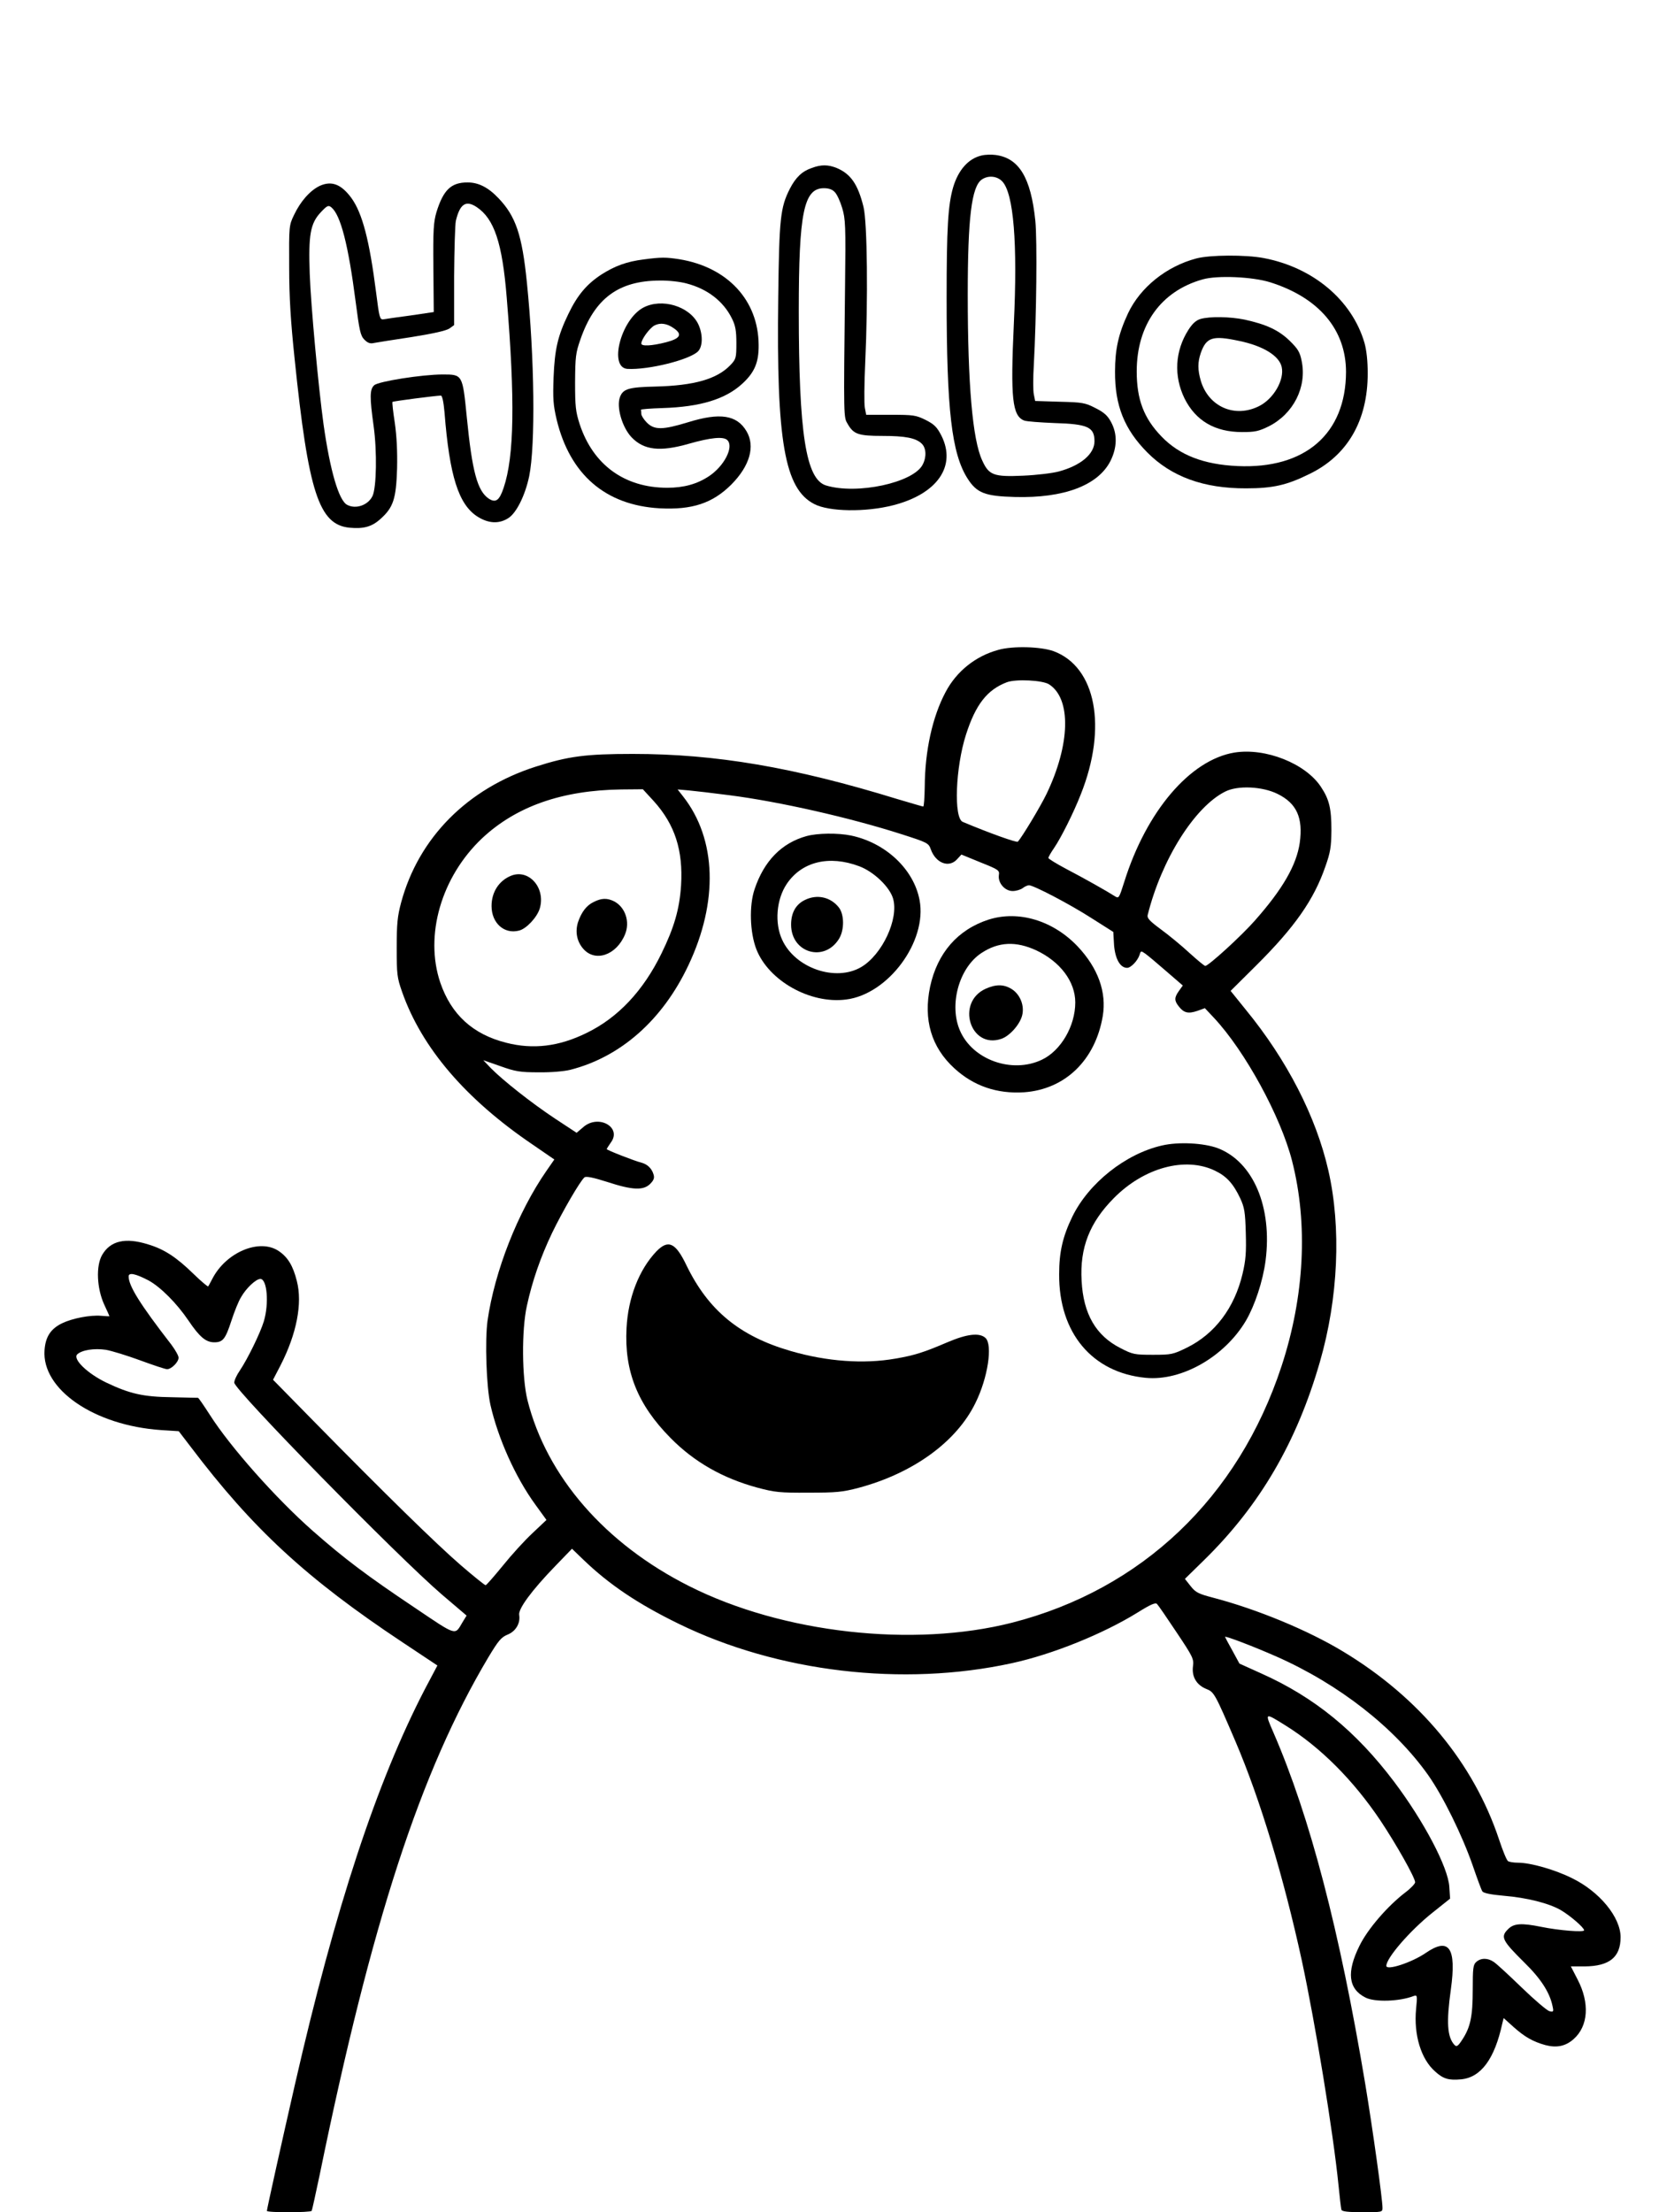
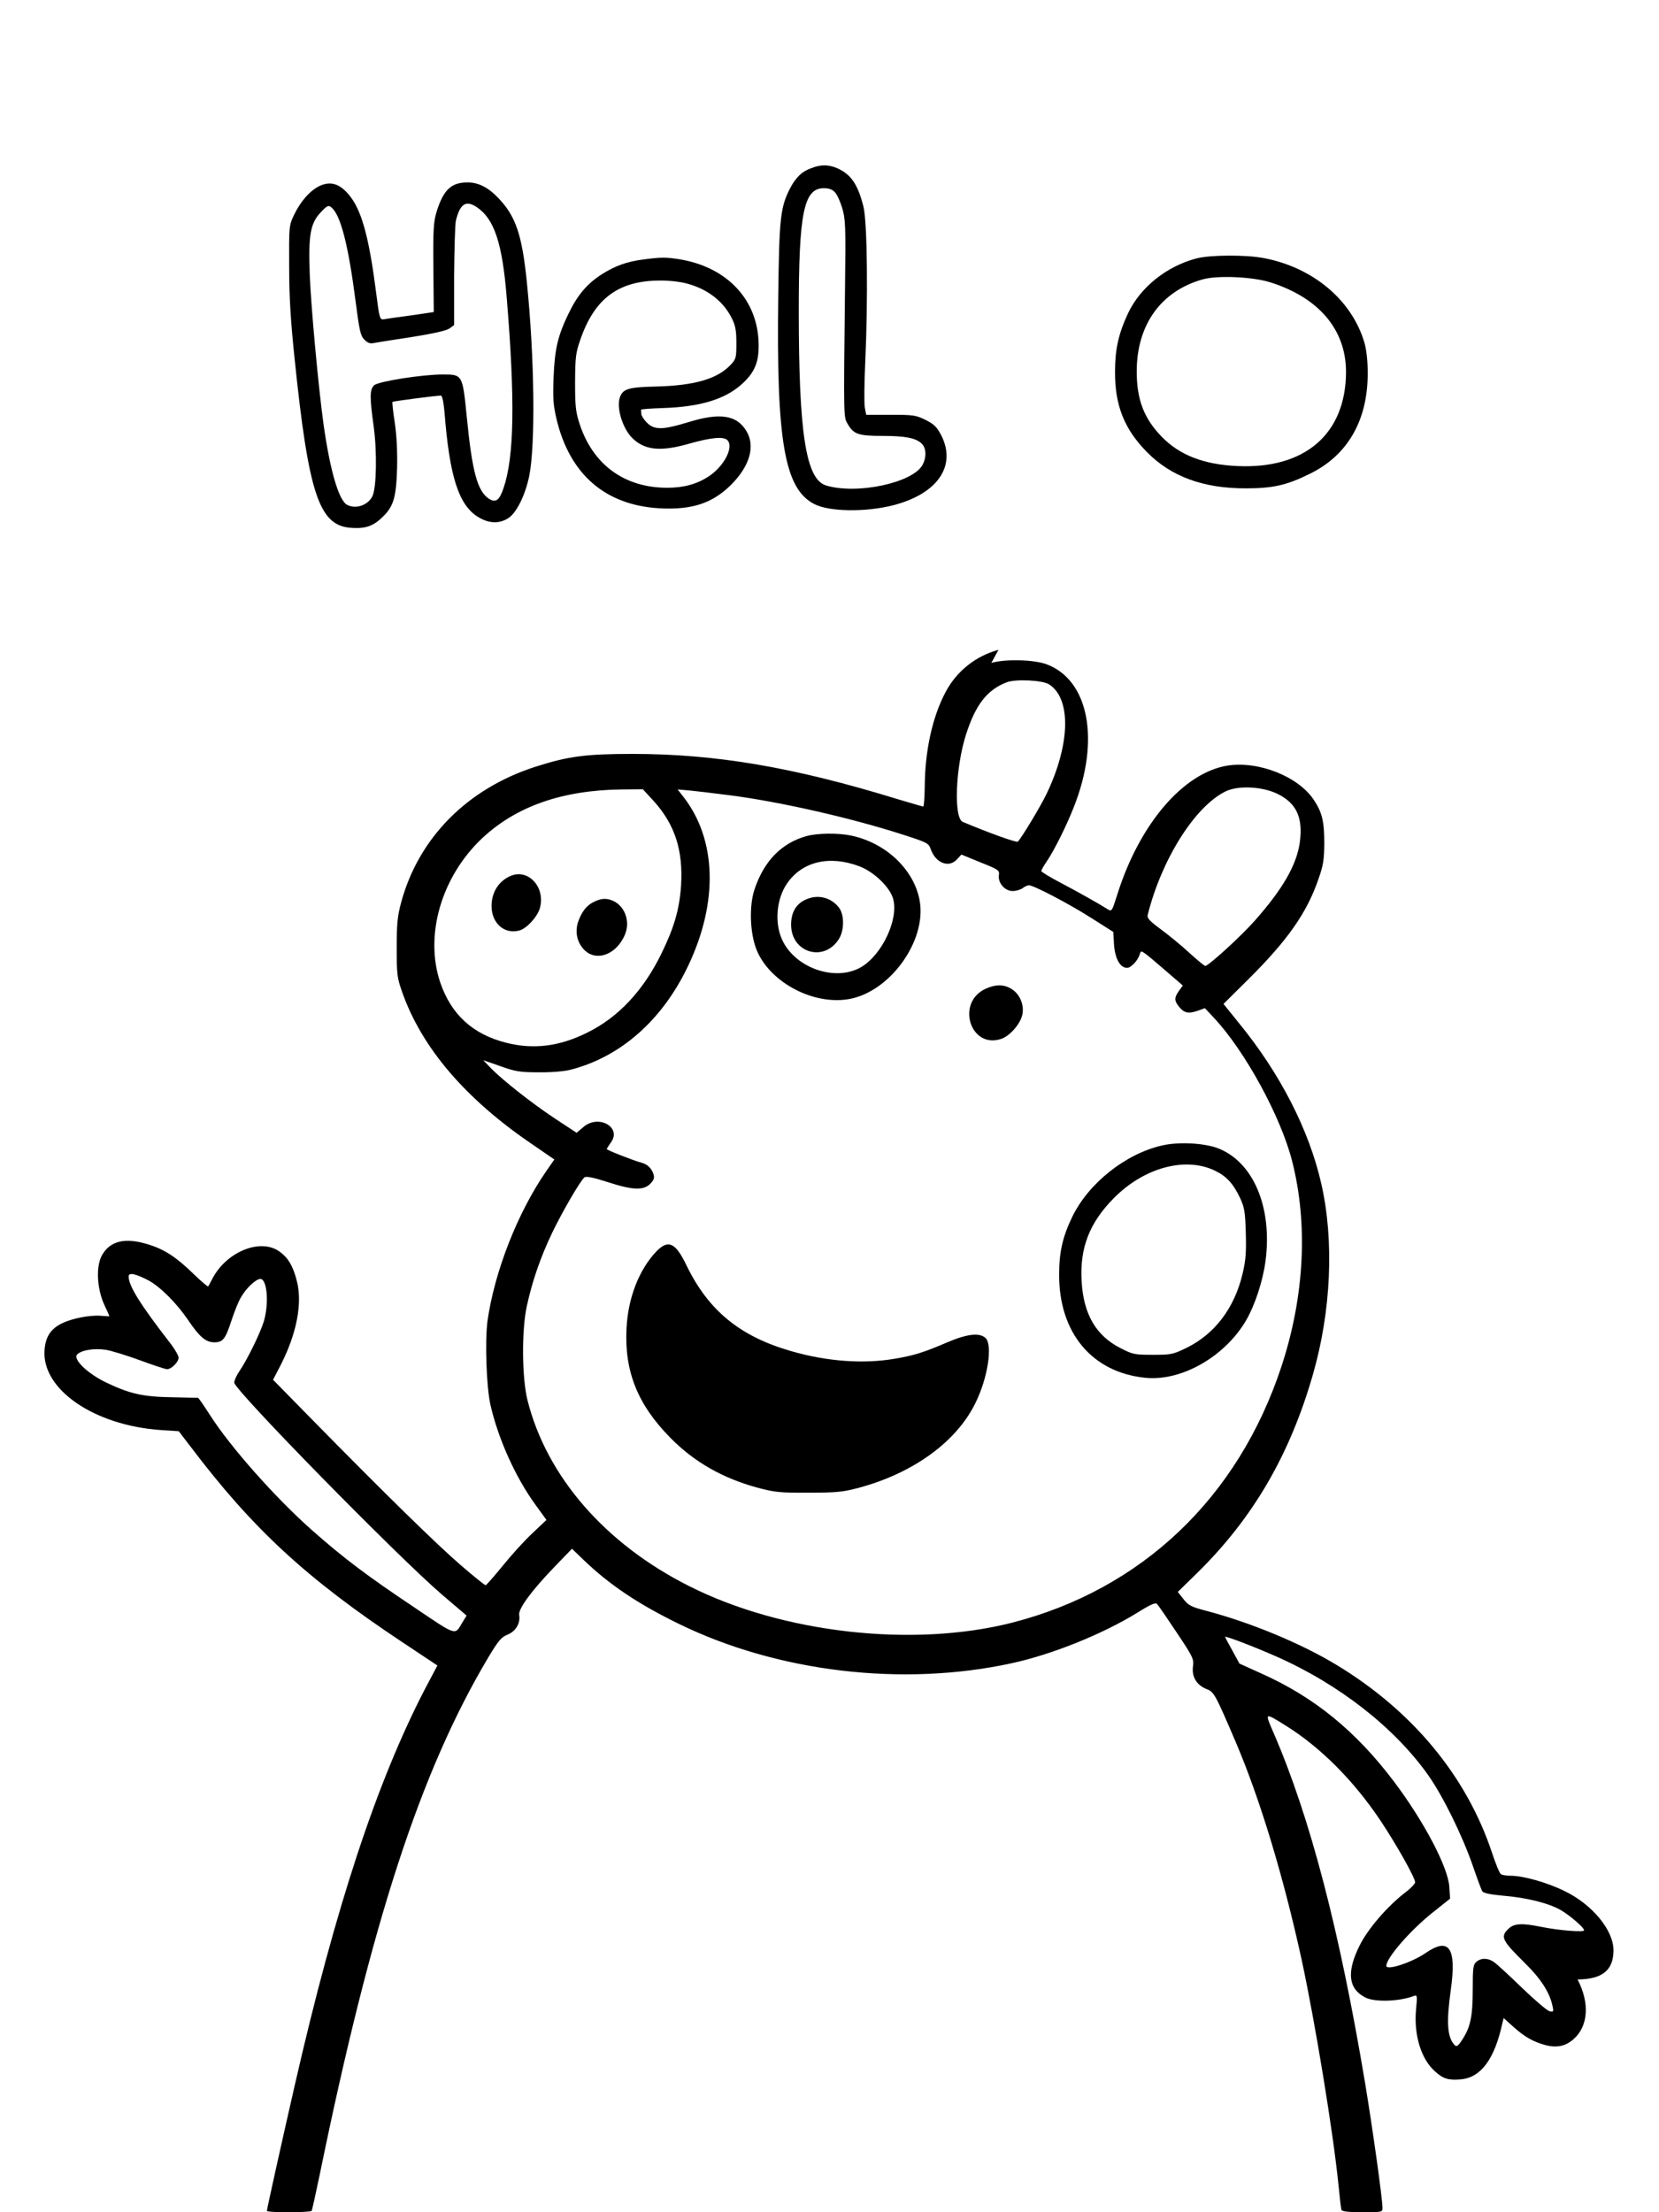
<svg xmlns="http://www.w3.org/2000/svg" version="1.0" width="864pt" height="1152pt" viewBox="0 0 864 1152" preserveAspectRatio="xMidYMid meet">
  <g transform="translate(0,1152) scale(0.1,-0.1)" fill="#000000" stroke="none">
-     <path d="M5111 10710 c-68 -16 -120 -75 -147 -165 -27 -93 -34 -215 -34 -575 0 -585 26 -811 109 -942 48 -75 90 -92 246 -96 255 -7 433 60 498 187 35 70 37 140 4 202 -18 34 -36 51 -82 74 -54 28 -68 30 -187 33 l-127 4 -7 35 c-4 19 -4 87 0 151 14 257 18 650 8 752 -23 225 -85 327 -207 343 -22 3 -55 2 -74 -3z m109 -135 c59 -63 80 -321 60 -742 -18 -387 -8 -479 54 -503 13 -5 84 -10 157 -13 174 -5 209 -21 209 -95 0 -66 -71 -126 -185 -157 -33 -9 -116 -19 -185 -22 -155 -7 -180 2 -215 80 -50 108 -75 395 -75 863 0 400 20 562 73 599 33 23 80 19 107 -10z" />
    <path d="M4227 10645 c-50 -17 -83 -49 -113 -107 -50 -98 -56 -155 -61 -565 -10 -751 33 -999 188 -1078 77 -40 267 -43 411 -6 230 59 330 204 251 362 -23 45 -37 59 -82 82 -51 25 -63 27 -182 27 l-128 0 -7 37 c-4 20 -3 125 2 233 15 327 11 733 -9 813 -29 117 -66 171 -139 202 -45 18 -81 19 -131 0z m121 -126 c11 -11 28 -48 38 -82 17 -56 19 -92 15 -402 -8 -711 -8 -686 15 -725 30 -51 55 -60 179 -60 121 0 176 -11 206 -41 23 -23 25 -69 4 -109 -49 -94 -342 -157 -503 -108 -105 32 -142 271 -142 908 0 513 26 640 131 640 26 0 45 -7 57 -21z" />
    <path d="M1665 10552 c-50 -24 -100 -80 -134 -152 -26 -54 -26 -58 -25 -270 0 -158 8 -284 28 -475 72 -700 127 -867 286 -883 74 -7 117 5 162 46 67 60 81 105 86 262 2 91 -2 169 -12 239 -9 57 -14 106 -12 108 3 4 229 33 252 33 7 0 14 -31 19 -87 26 -332 73 -481 173 -544 56 -35 110 -38 158 -8 43 26 89 119 110 219 33 162 28 618 -12 1009 -25 248 -58 345 -148 439 -53 56 -104 82 -161 82 -86 0 -126 -39 -162 -155 -15 -52 -18 -92 -16 -290 l2 -230 -122 -18 c-67 -9 -131 -18 -141 -20 -18 -2 -21 11 -37 138 -35 275 -72 415 -129 494 -53 72 -103 91 -165 63z m817 -110 c92 -61 134 -187 157 -472 44 -535 39 -827 -16 -990 -22 -66 -41 -80 -77 -57 -60 40 -87 141 -115 425 -22 222 -22 222 -125 222 -107 0 -335 -36 -357 -56 -24 -21 -24 -63 -3 -214 18 -131 15 -318 -6 -363 -23 -48 -87 -70 -132 -46 -44 23 -89 179 -123 419 -27 196 -66 617 -72 785 -7 202 3 261 57 319 34 36 40 39 56 26 48 -40 88 -195 126 -490 20 -153 25 -178 46 -199 17 -17 30 -22 50 -17 15 3 104 17 197 31 113 18 178 33 195 44 l25 18 0 254 c1 140 5 270 9 289 21 88 52 109 108 72z" />
    <path d="M6230 10174 c-155 -41 -291 -150 -355 -285 -50 -107 -68 -188 -68 -304 -1 -177 49 -301 168 -421 125 -126 293 -188 515 -187 138 0 211 16 330 75 198 96 303 278 303 523 0 66 -6 121 -17 160 -65 222 -267 392 -524 441 -94 18 -281 17 -352 -2z m385 -124 c254 -80 395 -247 395 -467 -1 -322 -213 -506 -565 -490 -176 8 -303 57 -396 154 -92 95 -129 193 -129 339 0 242 126 418 343 479 76 22 260 14 352 -15z" />
-     <path d="M6252 9859 c-23 -7 -42 -24 -63 -57 -70 -110 -77 -240 -20 -357 58 -116 158 -175 300 -175 67 0 86 4 139 30 128 65 199 204 171 340 -9 46 -19 63 -63 106 -57 55 -121 85 -236 110 -74 15 -179 17 -228 3z m200 -114 c127 -26 210 -78 223 -136 15 -67 -42 -166 -118 -204 -126 -63 -262 -4 -303 131 -17 58 -17 98 0 147 29 81 62 91 198 62z" />
    <path d="M3352 10169 c-88 -11 -150 -34 -219 -78 -77 -50 -126 -108 -173 -206 -55 -114 -71 -182 -77 -330 -4 -111 -2 -143 16 -220 69 -286 254 -446 536 -462 169 -9 276 26 374 124 96 97 125 199 79 277 -50 85 -138 99 -305 47 -131 -40 -175 -41 -214 -2 -16 16 -29 37 -29 45 0 9 -1 19 -2 22 -2 3 49 7 112 9 197 6 328 46 416 127 63 58 86 110 85 201 -1 233 -162 406 -413 447 -71 11 -95 11 -186 -1z m223 -125 c109 -28 193 -93 237 -183 18 -36 23 -63 23 -128 0 -77 -2 -83 -30 -113 -70 -74 -189 -108 -392 -113 -138 -3 -168 -12 -184 -54 -20 -52 11 -158 60 -210 64 -67 148 -77 298 -34 116 33 181 39 201 19 35 -35 -16 -135 -96 -188 -62 -41 -131 -60 -217 -60 -222 0 -386 119 -456 331 -21 65 -24 92 -24 219 1 132 3 152 28 223 74 213 198 305 412 306 45 1 108 -6 140 -15z" />
-     <path d="M3350 9918 c-117 -63 -181 -313 -82 -319 109 -6 322 47 367 91 26 26 26 91 1 143 -46 93 -190 136 -286 85z m160 -108 c45 -31 33 -53 -40 -72 -77 -20 -130 -22 -130 -7 0 22 42 79 68 94 31 16 66 11 102 -15z" />
-     <path d="M5200 8136 c-119 -32 -219 -112 -276 -221 -68 -128 -107 -305 -108 -492 -1 -57 -4 -103 -8 -103 -3 0 -64 18 -135 39 -539 166 -946 235 -1378 235 -244 0 -335 -12 -504 -66 -357 -114 -611 -371 -702 -708 -19 -71 -23 -110 -23 -235 0 -139 2 -156 28 -230 102 -291 331 -559 681 -796 l112 -77 -41 -59 c-149 -215 -270 -522 -307 -781 -14 -104 -6 -342 15 -437 40 -176 130 -377 234 -520 l58 -80 -73 -69 c-41 -38 -110 -114 -155 -170 -45 -55 -85 -101 -89 -101 -4 0 -63 47 -130 105 -125 108 -393 370 -766 750 l-211 215 39 75 c84 164 115 323 85 439 -20 80 -47 124 -94 156 -100 68 -276 -6 -347 -146 -10 -19 -19 -36 -21 -38 -2 -2 -37 27 -77 66 -88 86 -152 128 -236 153 -118 37 -196 19 -239 -55 -33 -57 -28 -174 11 -259 15 -32 27 -59 27 -60 0 -1 -19 0 -43 2 -57 5 -150 -13 -204 -39 -59 -29 -86 -70 -91 -140 -15 -204 258 -392 606 -416 l93 -6 62 -81 c323 -427 603 -686 1103 -1018 l182 -121 -64 -121 c-252 -485 -468 -1142 -678 -2061 -68 -297 -146 -649 -146 -658 0 -10 228 -9 233 0 3 5 21 89 42 188 270 1318 525 2101 878 2694 53 88 67 105 101 119 42 17 67 59 60 102 -6 31 64 127 188 255 l87 90 58 -56 c136 -131 285 -231 498 -335 516 -252 1167 -329 1735 -205 211 46 474 152 655 264 69 43 93 53 101 44 7 -7 52 -73 102 -148 85 -127 90 -138 85 -176 -7 -54 18 -97 69 -118 41 -16 45 -23 153 -275 128 -300 250 -704 345 -1140 70 -326 163 -891 191 -1170 6 -63 13 -121 15 -127 2 -9 33 -13 109 -13 103 0 105 0 105 23 0 45 -51 411 -90 646 -133 797 -287 1389 -478 1829 -46 106 -47 105 64 36 181 -113 352 -284 493 -494 82 -123 181 -298 181 -322 0 -7 -22 -31 -50 -52 -93 -71 -197 -191 -240 -279 -68 -137 -58 -224 31 -269 48 -25 178 -21 252 8 18 6 19 2 12 -67 -13 -136 26 -263 100 -327 42 -38 70 -46 135 -40 103 10 174 106 214 291 l7 28 51 -46 c58 -52 102 -77 167 -95 58 -15 104 -6 146 31 77 68 85 188 21 311 l-35 68 72 0 c129 1 187 48 187 152 0 104 -109 237 -252 307 -90 45 -217 81 -282 81 -23 0 -46 4 -52 8 -7 4 -28 55 -47 113 -133 399 -415 739 -811 978 -183 111 -449 221 -678 281 -76 20 -91 27 -117 60 l-30 38 100 98 c291 285 483 615 603 1032 96 332 112 700 44 997 -64 281 -216 576 -430 837 l-79 98 133 132 c200 199 301 342 361 517 26 73 30 102 31 186 0 115 -11 162 -55 228 -80 121 -288 204 -450 178 -231 -38 -459 -306 -574 -674 -27 -85 -28 -87 -49 -74 -42 27 -163 95 -253 142 -51 27 -93 53 -93 57 0 5 13 28 29 51 37 54 103 186 140 281 139 349 79 663 -142 745 -67 24 -211 28 -287 7z m264 -180 c116 -75 110 -313 -14 -571 -33 -68 -126 -222 -149 -248 -6 -6 -144 43 -287 103 -48 20 -38 284 17 455 50 156 110 233 212 272 47 18 188 11 221 -11z m1189 -570 c100 -49 134 -124 116 -255 -17 -116 -88 -240 -233 -404 -68 -78 -242 -237 -259 -237 -5 0 -42 31 -84 69 -41 38 -108 93 -148 122 -58 43 -72 58 -68 74 72 289 245 564 404 643 65 33 193 27 272 -12z m-3248 -38 c110 -122 153 -256 142 -438 -8 -124 -36 -220 -102 -355 -95 -195 -227 -335 -390 -414 -144 -71 -279 -87 -419 -51 -174 44 -286 147 -343 313 -83 246 5 550 217 751 178 167 417 251 727 255 l111 1 57 -62z m393 31 c259 -33 629 -117 897 -203 137 -44 141 -46 153 -80 26 -71 94 -97 136 -51 l23 25 100 -41 c95 -38 99 -41 95 -67 -5 -40 31 -82 72 -82 18 0 41 7 52 15 10 8 25 15 33 15 24 0 212 -98 327 -172 l112 -71 4 -69 c6 -72 32 -118 68 -118 20 0 55 37 65 68 6 21 8 21 28 7 12 -8 61 -49 109 -91 l88 -76 -20 -28 c-25 -35 -25 -51 0 -82 26 -33 49 -38 96 -22 l39 14 47 -50 c162 -173 348 -514 407 -745 84 -328 65 -705 -55 -1070 -225 -684 -728 -1162 -1403 -1335 -515 -131 -1195 -55 -1681 190 -438 220 -743 571 -843 969 -29 117 -31 365 -3 491 28 129 71 253 131 379 55 114 147 272 169 290 8 7 47 -1 119 -24 131 -43 188 -45 223 -10 19 19 23 31 18 48 -9 32 -32 54 -62 62 -39 10 -182 66 -182 71 0 3 10 18 21 34 60 80 -65 150 -144 80 l-34 -29 -114 75 c-122 81 -270 198 -333 262 l-39 41 89 -31 c78 -28 103 -32 199 -32 64 -1 133 5 165 13 263 67 481 260 615 544 157 331 147 657 -27 879 l-29 37 58 -5 c32 -3 127 -14 211 -25z m-3024 -2527 c62 -34 146 -118 207 -208 58 -86 91 -114 135 -114 45 0 58 17 89 112 15 46 37 102 51 124 26 46 77 94 100 94 35 0 46 -127 18 -221 -19 -62 -84 -195 -125 -256 -16 -23 -29 -51 -29 -63 0 -38 850 -905 1082 -1104 l128 -109 -22 -36 c-40 -68 -27 -72 -248 77 -248 166 -365 254 -530 399 -193 170 -430 437 -537 605 -31 48 -58 88 -62 89 -3 0 -64 1 -136 3 -150 2 -219 18 -341 76 -98 47 -176 122 -152 147 24 23 89 33 149 24 30 -5 111 -30 179 -55 68 -25 131 -46 140 -46 23 0 60 37 60 60 0 10 -17 40 -37 67 -165 213 -223 307 -223 356 0 22 35 15 104 -21z m5873 -1958 c328 -145 616 -371 791 -618 78 -111 177 -313 232 -471 23 -67 45 -127 50 -134 5 -9 43 -17 111 -23 121 -10 236 -39 298 -75 49 -29 121 -91 121 -105 0 -11 -130 -1 -223 18 -103 21 -143 18 -172 -11 -42 -41 -33 -59 84 -175 86 -84 133 -157 147 -229 6 -27 4 -29 -17 -24 -13 4 -78 59 -144 123 -66 64 -131 124 -145 133 -31 22 -68 22 -92 0 -16 -14 -18 -33 -18 -143 0 -140 -12 -197 -55 -262 -22 -34 -29 -38 -40 -27 -38 41 -43 118 -19 289 30 218 -9 274 -131 190 -73 -50 -205 -93 -205 -67 0 41 123 183 238 275 l94 75 -4 61 c-6 102 -132 341 -287 547 -199 264 -416 441 -691 564 l-115 52 -37 68 c-21 37 -38 70 -38 71 0 7 149 -50 267 -102z" />
+     <path d="M5200 8136 c-119 -32 -219 -112 -276 -221 -68 -128 -107 -305 -108 -492 -1 -57 -4 -103 -8 -103 -3 0 -64 18 -135 39 -539 166 -946 235 -1378 235 -244 0 -335 -12 -504 -66 -357 -114 -611 -371 -702 -708 -19 -71 -23 -110 -23 -235 0 -139 2 -156 28 -230 102 -291 331 -559 681 -796 l112 -77 -41 -59 c-149 -215 -270 -522 -307 -781 -14 -104 -6 -342 15 -437 40 -176 130 -377 234 -520 l58 -80 -73 -69 c-41 -38 -110 -114 -155 -170 -45 -55 -85 -101 -89 -101 -4 0 -63 47 -130 105 -125 108 -393 370 -766 750 l-211 215 39 75 c84 164 115 323 85 439 -20 80 -47 124 -94 156 -100 68 -276 -6 -347 -146 -10 -19 -19 -36 -21 -38 -2 -2 -37 27 -77 66 -88 86 -152 128 -236 153 -118 37 -196 19 -239 -55 -33 -57 -28 -174 11 -259 15 -32 27 -59 27 -60 0 -1 -19 0 -43 2 -57 5 -150 -13 -204 -39 -59 -29 -86 -70 -91 -140 -15 -204 258 -392 606 -416 l93 -6 62 -81 c323 -427 603 -686 1103 -1018 l182 -121 -64 -121 c-252 -485 -468 -1142 -678 -2061 -68 -297 -146 -649 -146 -658 0 -10 228 -9 233 0 3 5 21 89 42 188 270 1318 525 2101 878 2694 53 88 67 105 101 119 42 17 67 59 60 102 -6 31 64 127 188 255 l87 90 58 -56 c136 -131 285 -231 498 -335 516 -252 1167 -329 1735 -205 211 46 474 152 655 264 69 43 93 53 101 44 7 -7 52 -73 102 -148 85 -127 90 -138 85 -176 -7 -54 18 -97 69 -118 41 -16 45 -23 153 -275 128 -300 250 -704 345 -1140 70 -326 163 -891 191 -1170 6 -63 13 -121 15 -127 2 -9 33 -13 109 -13 103 0 105 0 105 23 0 45 -51 411 -90 646 -133 797 -287 1389 -478 1829 -46 106 -47 105 64 36 181 -113 352 -284 493 -494 82 -123 181 -298 181 -322 0 -7 -22 -31 -50 -52 -93 -71 -197 -191 -240 -279 -68 -137 -58 -224 31 -269 48 -25 178 -21 252 8 18 6 19 2 12 -67 -13 -136 26 -263 100 -327 42 -38 70 -46 135 -40 103 10 174 106 214 291 l7 28 51 -46 c58 -52 102 -77 167 -95 58 -15 104 -6 146 31 77 68 85 188 21 311 c129 1 187 48 187 152 0 104 -109 237 -252 307 -90 45 -217 81 -282 81 -23 0 -46 4 -52 8 -7 4 -28 55 -47 113 -133 399 -415 739 -811 978 -183 111 -449 221 -678 281 -76 20 -91 27 -117 60 l-30 38 100 98 c291 285 483 615 603 1032 96 332 112 700 44 997 -64 281 -216 576 -430 837 l-79 98 133 132 c200 199 301 342 361 517 26 73 30 102 31 186 0 115 -11 162 -55 228 -80 121 -288 204 -450 178 -231 -38 -459 -306 -574 -674 -27 -85 -28 -87 -49 -74 -42 27 -163 95 -253 142 -51 27 -93 53 -93 57 0 5 13 28 29 51 37 54 103 186 140 281 139 349 79 663 -142 745 -67 24 -211 28 -287 7z m264 -180 c116 -75 110 -313 -14 -571 -33 -68 -126 -222 -149 -248 -6 -6 -144 43 -287 103 -48 20 -38 284 17 455 50 156 110 233 212 272 47 18 188 11 221 -11z m1189 -570 c100 -49 134 -124 116 -255 -17 -116 -88 -240 -233 -404 -68 -78 -242 -237 -259 -237 -5 0 -42 31 -84 69 -41 38 -108 93 -148 122 -58 43 -72 58 -68 74 72 289 245 564 404 643 65 33 193 27 272 -12z m-3248 -38 c110 -122 153 -256 142 -438 -8 -124 -36 -220 -102 -355 -95 -195 -227 -335 -390 -414 -144 -71 -279 -87 -419 -51 -174 44 -286 147 -343 313 -83 246 5 550 217 751 178 167 417 251 727 255 l111 1 57 -62z m393 31 c259 -33 629 -117 897 -203 137 -44 141 -46 153 -80 26 -71 94 -97 136 -51 l23 25 100 -41 c95 -38 99 -41 95 -67 -5 -40 31 -82 72 -82 18 0 41 7 52 15 10 8 25 15 33 15 24 0 212 -98 327 -172 l112 -71 4 -69 c6 -72 32 -118 68 -118 20 0 55 37 65 68 6 21 8 21 28 7 12 -8 61 -49 109 -91 l88 -76 -20 -28 c-25 -35 -25 -51 0 -82 26 -33 49 -38 96 -22 l39 14 47 -50 c162 -173 348 -514 407 -745 84 -328 65 -705 -55 -1070 -225 -684 -728 -1162 -1403 -1335 -515 -131 -1195 -55 -1681 190 -438 220 -743 571 -843 969 -29 117 -31 365 -3 491 28 129 71 253 131 379 55 114 147 272 169 290 8 7 47 -1 119 -24 131 -43 188 -45 223 -10 19 19 23 31 18 48 -9 32 -32 54 -62 62 -39 10 -182 66 -182 71 0 3 10 18 21 34 60 80 -65 150 -144 80 l-34 -29 -114 75 c-122 81 -270 198 -333 262 l-39 41 89 -31 c78 -28 103 -32 199 -32 64 -1 133 5 165 13 263 67 481 260 615 544 157 331 147 657 -27 879 l-29 37 58 -5 c32 -3 127 -14 211 -25z m-3024 -2527 c62 -34 146 -118 207 -208 58 -86 91 -114 135 -114 45 0 58 17 89 112 15 46 37 102 51 124 26 46 77 94 100 94 35 0 46 -127 18 -221 -19 -62 -84 -195 -125 -256 -16 -23 -29 -51 -29 -63 0 -38 850 -905 1082 -1104 l128 -109 -22 -36 c-40 -68 -27 -72 -248 77 -248 166 -365 254 -530 399 -193 170 -430 437 -537 605 -31 48 -58 88 -62 89 -3 0 -64 1 -136 3 -150 2 -219 18 -341 76 -98 47 -176 122 -152 147 24 23 89 33 149 24 30 -5 111 -30 179 -55 68 -25 131 -46 140 -46 23 0 60 37 60 60 0 10 -17 40 -37 67 -165 213 -223 307 -223 356 0 22 35 15 104 -21z m5873 -1958 c328 -145 616 -371 791 -618 78 -111 177 -313 232 -471 23 -67 45 -127 50 -134 5 -9 43 -17 111 -23 121 -10 236 -39 298 -75 49 -29 121 -91 121 -105 0 -11 -130 -1 -223 18 -103 21 -143 18 -172 -11 -42 -41 -33 -59 84 -175 86 -84 133 -157 147 -229 6 -27 4 -29 -17 -24 -13 4 -78 59 -144 123 -66 64 -131 124 -145 133 -31 22 -68 22 -92 0 -16 -14 -18 -33 -18 -143 0 -140 -12 -197 -55 -262 -22 -34 -29 -38 -40 -27 -38 41 -43 118 -19 289 30 218 -9 274 -131 190 -73 -50 -205 -93 -205 -67 0 41 123 183 238 275 l94 75 -4 61 c-6 102 -132 341 -287 547 -199 264 -416 441 -691 564 l-115 52 -37 68 c-21 37 -38 70 -38 71 0 7 149 -50 267 -102z" />
    <path d="M2660 6959 c-62 -26 -100 -85 -100 -157 0 -89 66 -148 143 -128 38 9 94 69 108 115 32 108 -58 209 -151 170z" />
    <path d="M3092 6823 c-38 -18 -64 -53 -82 -106 -15 -49 -6 -98 26 -136 62 -74 174 -36 219 73 27 65 2 141 -56 172 -36 18 -66 18 -107 -3z" />
    <path d="M4200 7166 c-130 -36 -221 -130 -270 -276 -29 -85 -25 -225 9 -313 64 -164 280 -286 467 -262 220 27 424 303 383 518 -30 160 -176 298 -357 336 -68 14 -174 13 -232 -3z m275 -157 c75 -28 158 -107 176 -168 31 -105 -56 -292 -166 -357 -133 -78 -343 -6 -411 141 -41 87 -31 212 24 293 78 115 220 150 377 91z" />
    <path d="M4191 6833 c-47 -23 -71 -67 -71 -128 0 -148 174 -198 250 -73 28 46 27 126 -1 162 -43 55 -114 71 -178 39z" />
-     <path d="M5148 6731 c-160 -52 -266 -173 -304 -349 -36 -172 6 -315 126 -425 100 -92 222 -134 363 -125 214 15 371 167 410 396 21 125 -24 250 -130 363 -128 135 -308 190 -465 140z m249 -160 c125 -59 203 -163 203 -271 0 -123 -75 -252 -175 -299 -155 -73 -359 0 -425 151 -59 134 -6 328 111 405 89 59 180 63 286 14z" />
    <path d="M5133 6371 c-156 -71 -80 -315 81 -261 46 15 103 81 111 130 9 50 -15 104 -57 130 -41 25 -81 25 -135 1z" />
    <path d="M6052 5555 c-190 -43 -382 -196 -467 -370 -50 -103 -69 -184 -69 -300 -2 -306 172 -513 451 -540 187 -18 411 110 522 298 46 79 88 205 102 312 36 279 -64 515 -249 586 -73 27 -204 34 -290 14z m275 -131 c61 -29 96 -68 132 -144 22 -48 26 -71 29 -180 3 -102 0 -142 -17 -214 -42 -177 -144 -312 -290 -384 -72 -35 -80 -37 -176 -37 -97 0 -106 2 -170 35 -128 65 -193 178 -202 350 -10 173 42 304 168 431 157 159 372 217 526 143z" />
    <path d="M3418 5003 c-90 -95 -147 -241 -155 -399 -12 -224 57 -398 229 -572 123 -125 272 -210 453 -259 90 -24 117 -27 265 -26 145 0 177 3 261 25 284 76 510 239 609 442 65 131 91 304 52 339 -31 28 -95 21 -196 -22 -126 -54 -174 -69 -273 -86 -165 -29 -358 -15 -546 40 -265 77 -428 211 -542 446 -57 119 -95 136 -157 72z" />
  </g>
</svg>